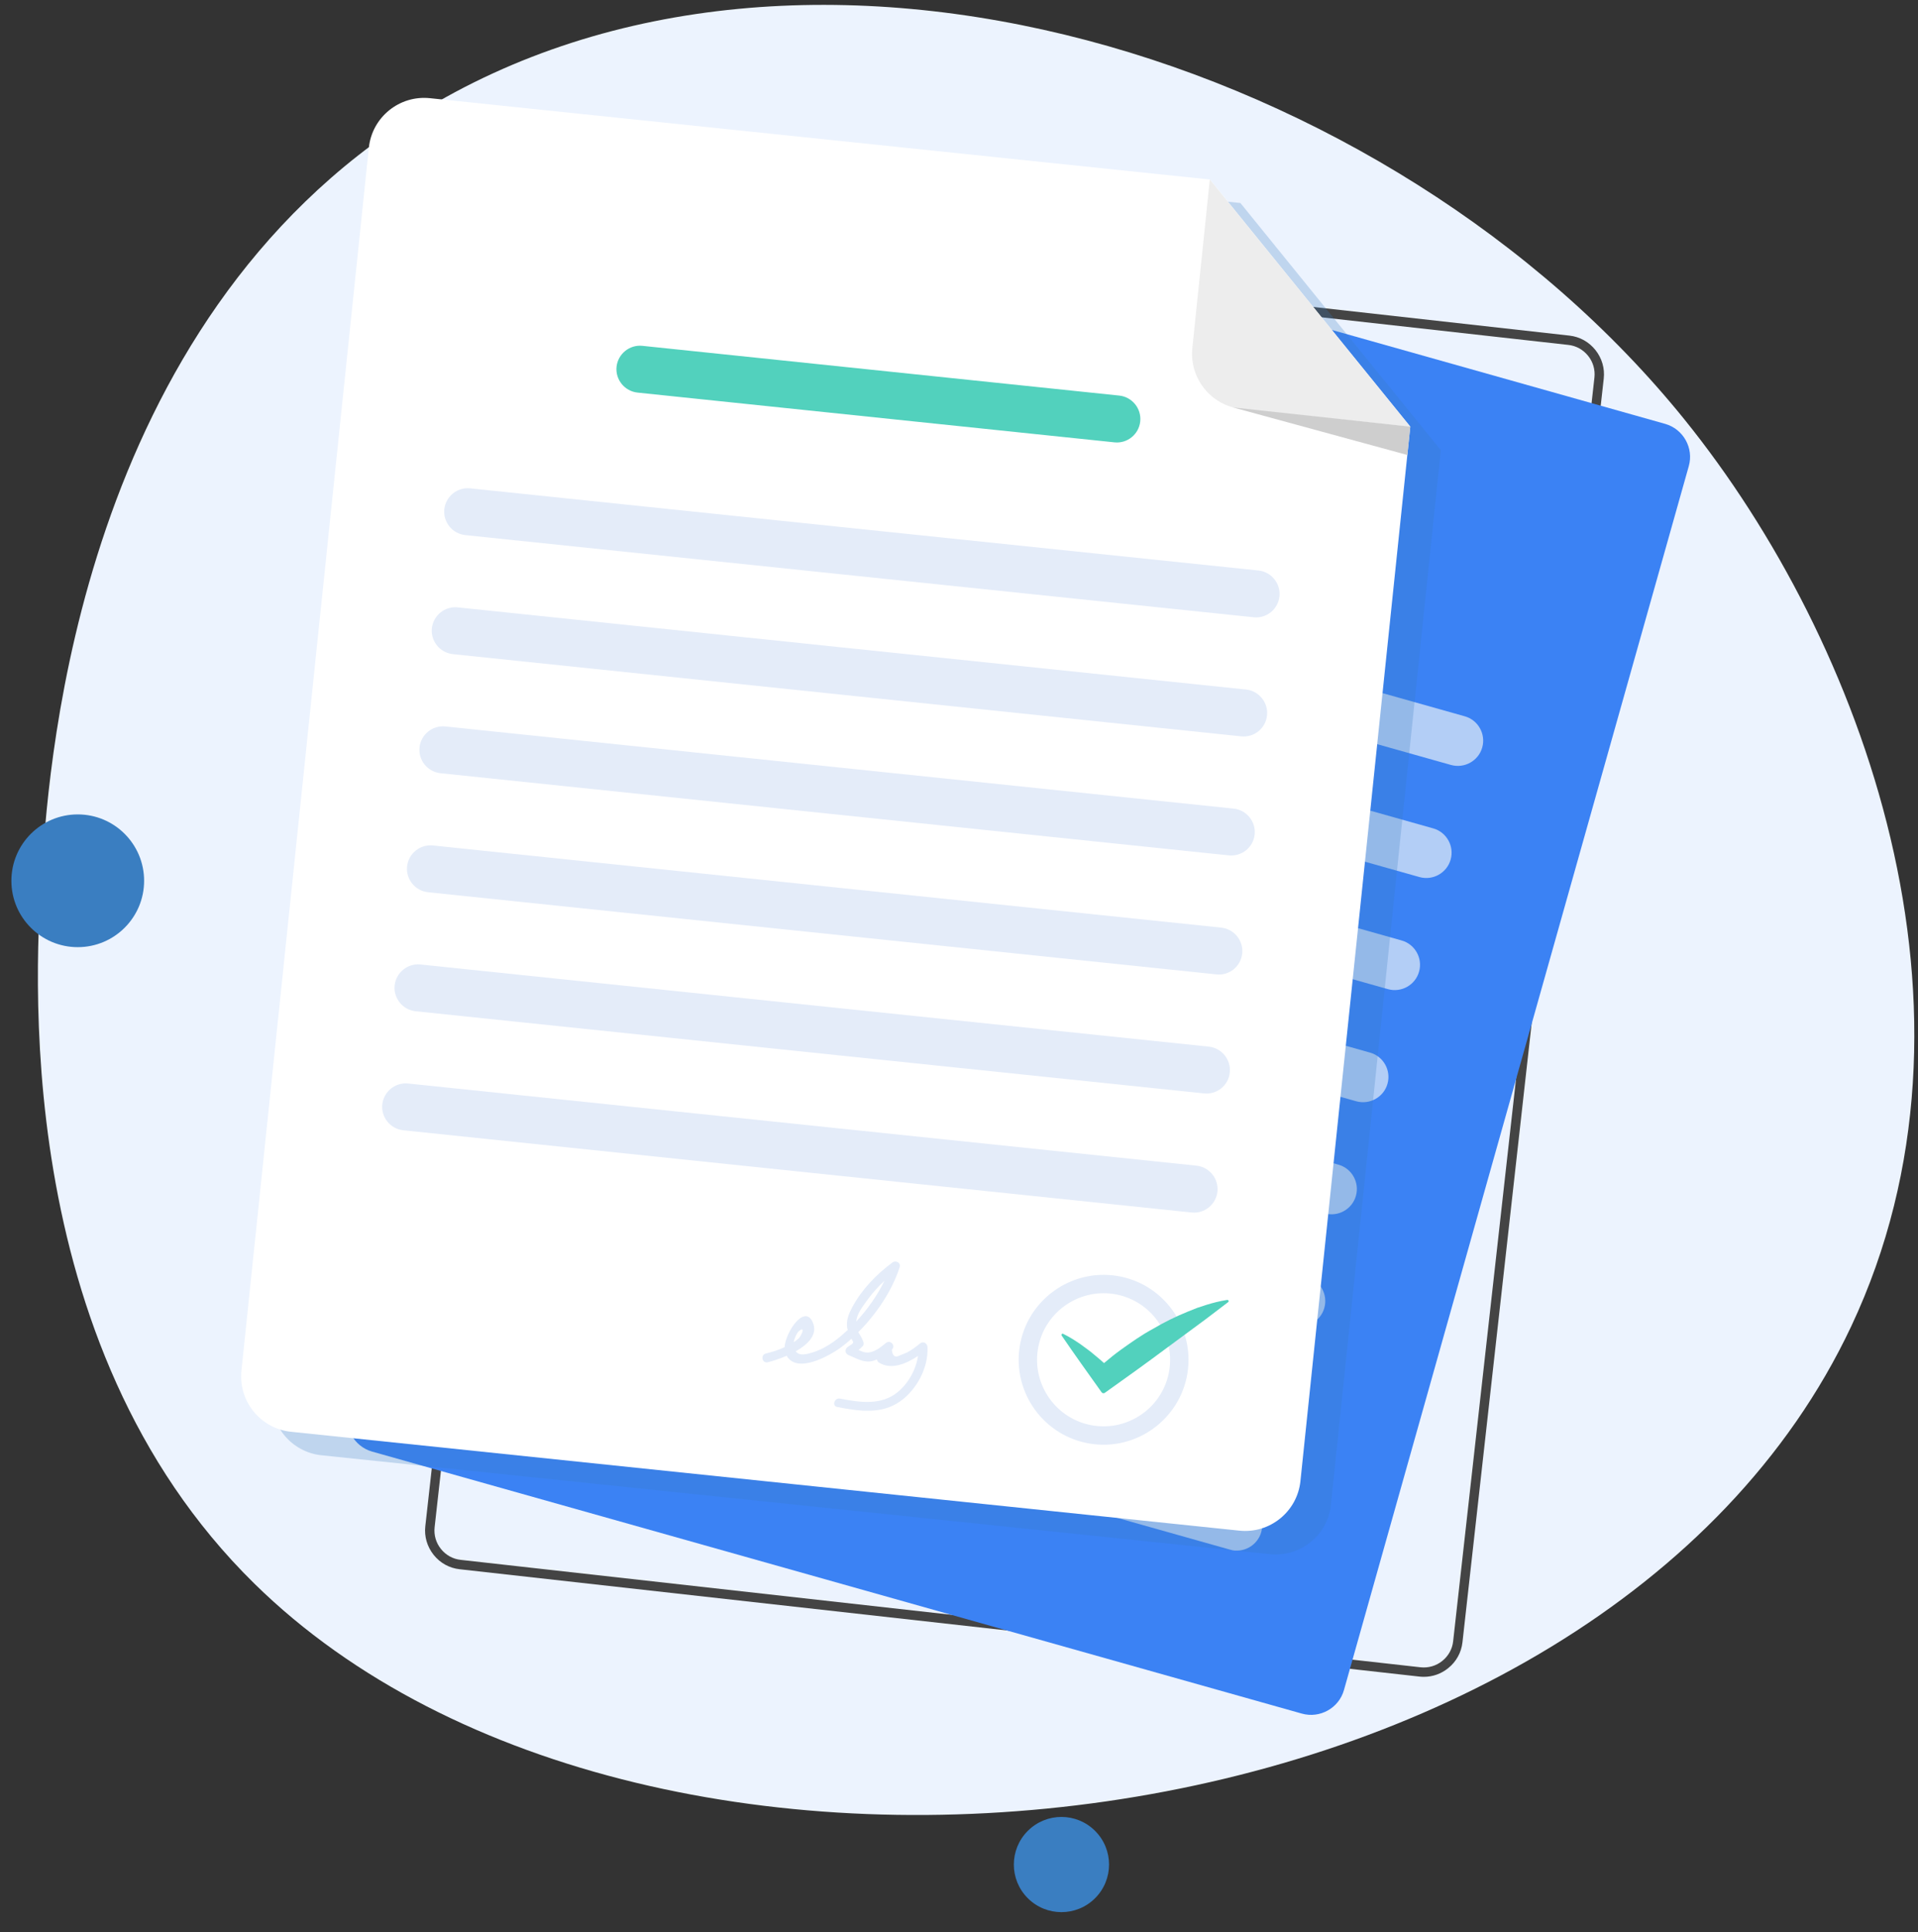
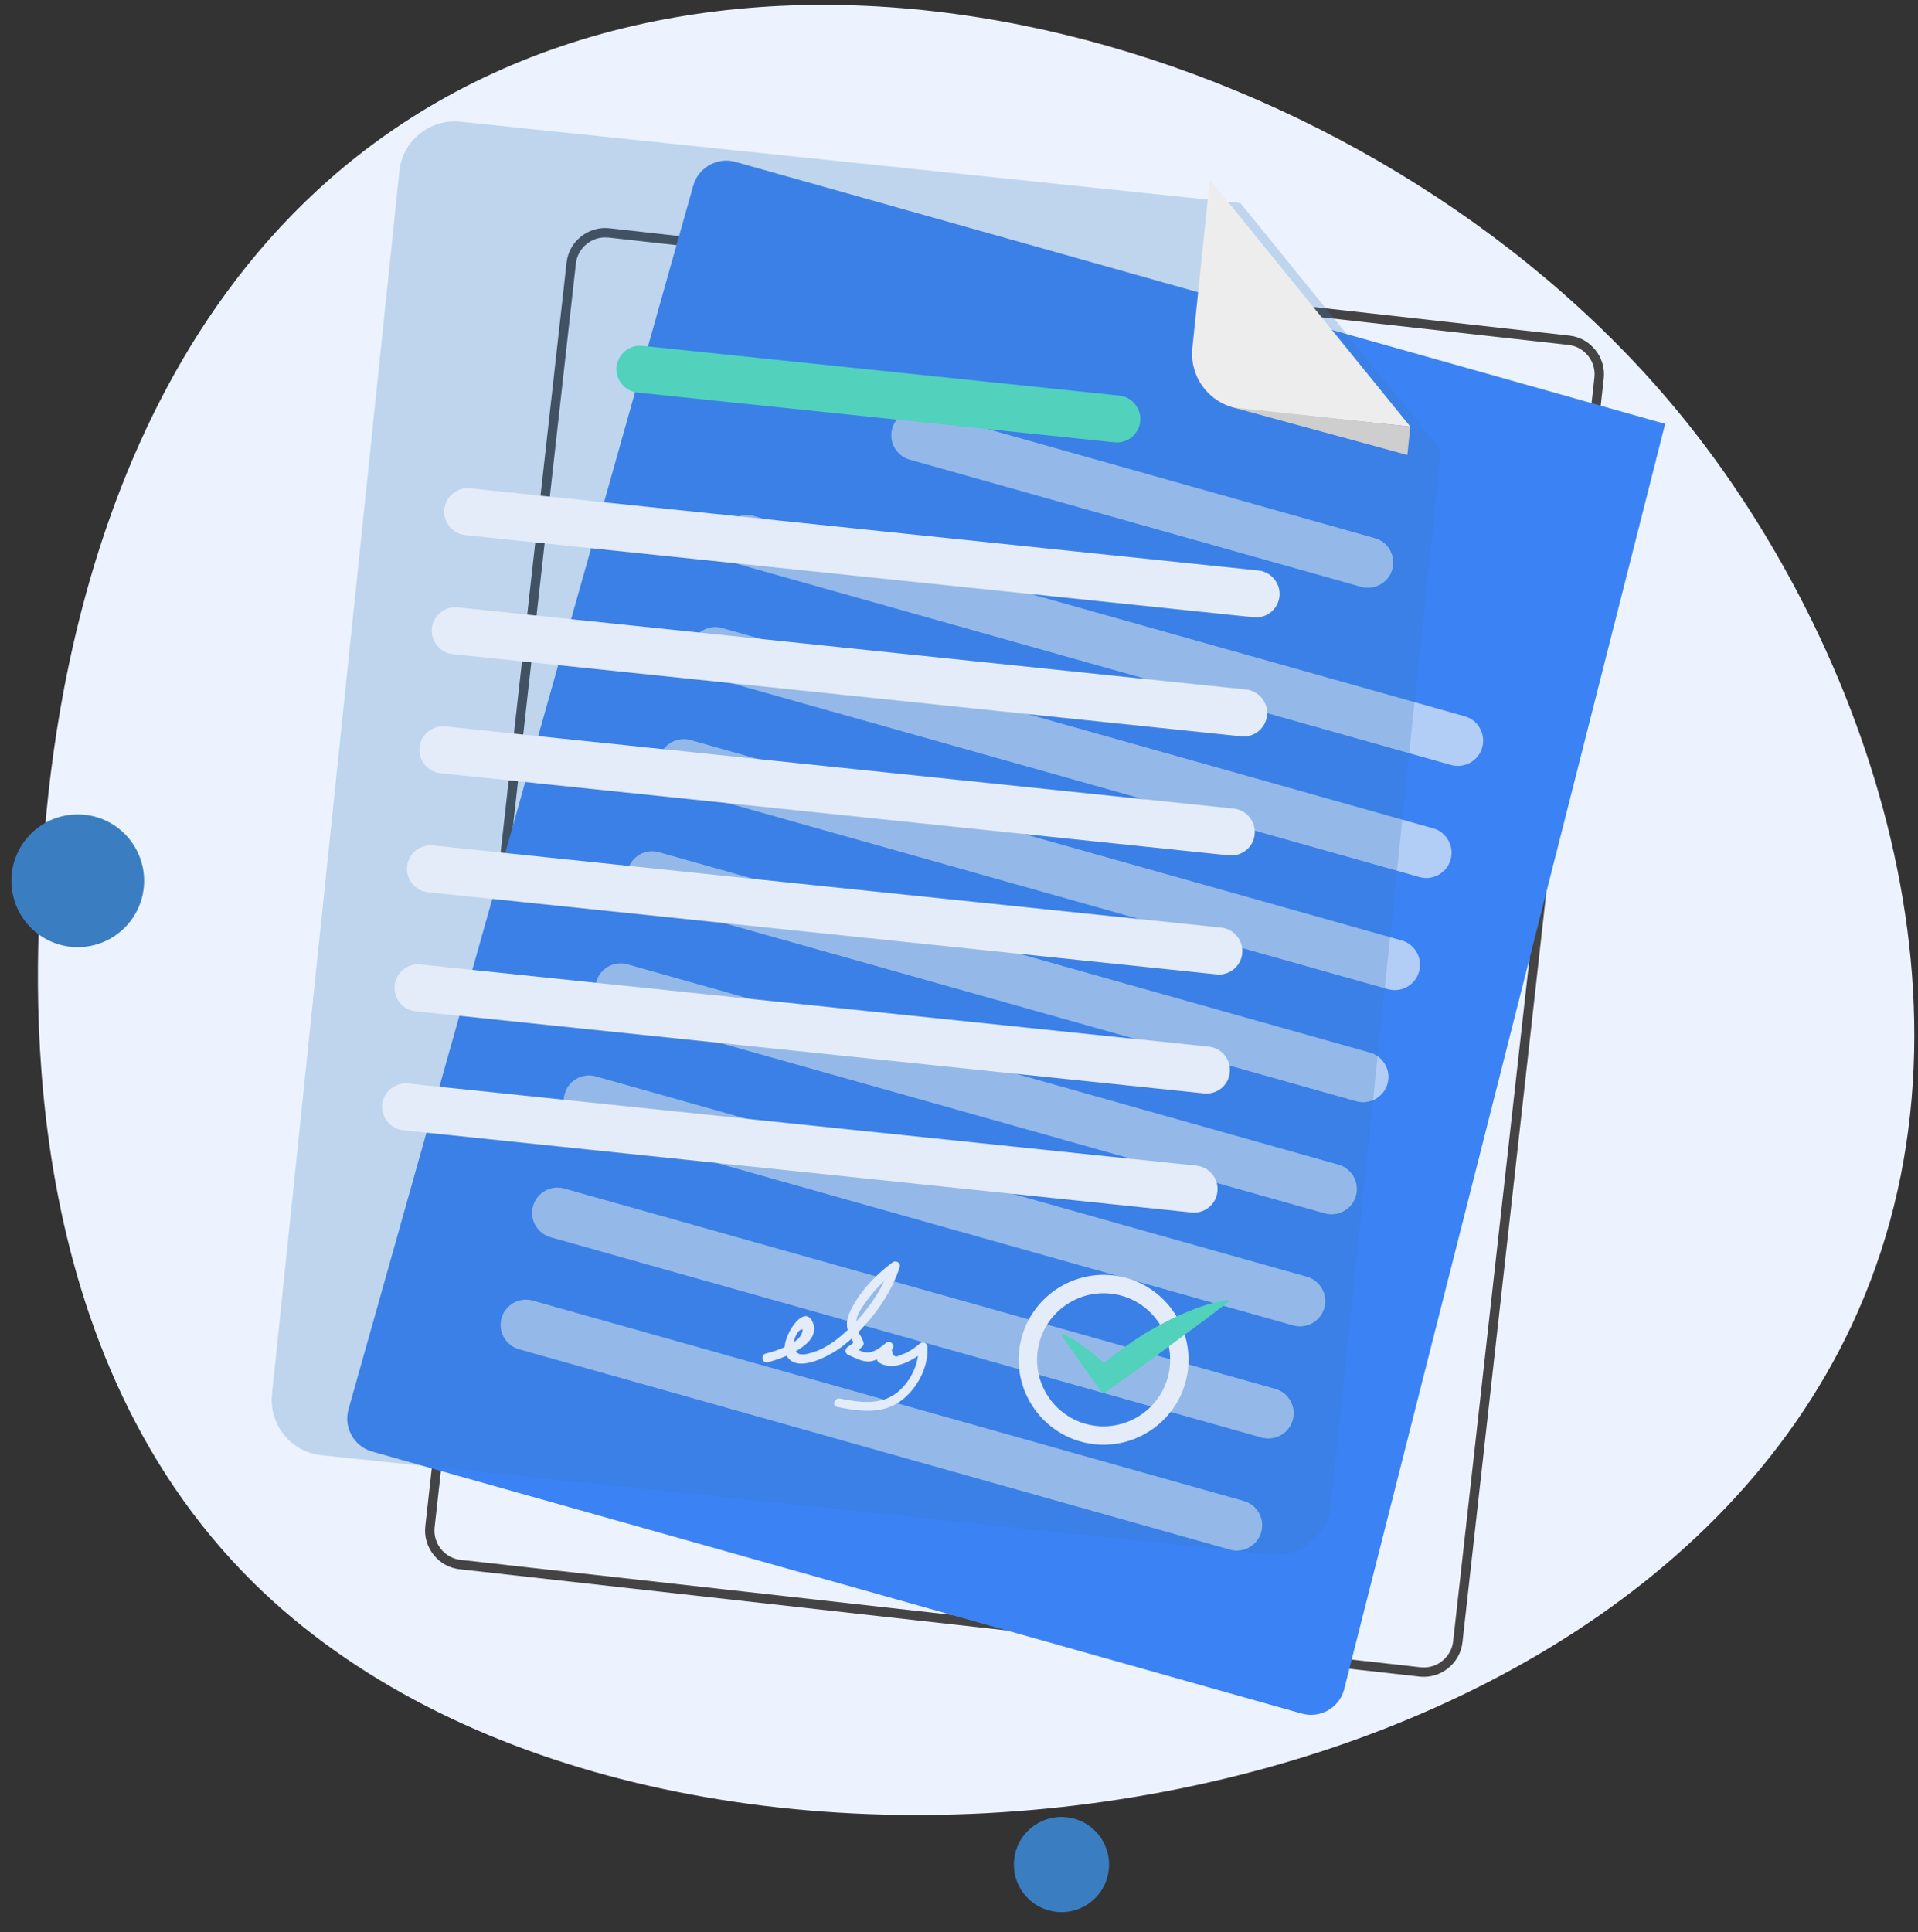
<svg xmlns="http://www.w3.org/2000/svg" width="139" height="140" viewBox="0 0 139 140" fill="none">
  <rect x="0" y="0" width="139" height="140" fill="#333333" stroke="none" />
  <path d="M3.069 62.554C3.594 55.019 5.811 23.418 30.308 8.22C58.354 -9.172 100.834 4.063 122.091 30.417C135.044 46.472 144.891 73.318 134.16 96.112C115.91 134.872 47.092 142.921 18.433 114.754C0.637 97.273 2.55 69.995 3.069 62.554Z" fill="#ECF3FE" />
  <path d="M103.19 121.51C103.084 121.51 102.979 121.504 102.874 121.493L33.31 113.714C32.563 113.632 31.895 113.261 31.425 112.67C30.955 112.078 30.739 111.343 30.822 110.602L41.061 19.029C41.144 18.282 41.514 17.613 42.106 17.143C42.697 16.674 43.432 16.458 44.173 16.541L113.738 24.319C114.484 24.402 115.153 24.773 115.623 25.364C116.093 25.956 116.309 26.691 116.226 27.432L105.987 119.005C105.904 119.752 105.534 120.42 104.942 120.89C104.439 121.294 103.825 121.51 103.19 121.51ZM43.858 17.204C43.377 17.204 42.913 17.365 42.526 17.674C42.078 18.034 41.796 18.542 41.735 19.106L31.497 110.674C31.436 111.238 31.596 111.796 31.955 112.244C32.315 112.692 32.823 112.974 33.387 113.034L102.952 120.819C103.516 120.879 104.074 120.719 104.522 120.36C104.97 120 105.252 119.492 105.312 118.928L115.551 27.355C115.612 26.791 115.452 26.232 115.092 25.784C114.733 25.337 114.224 25.055 113.66 24.994L44.101 17.215C44.019 17.21 43.941 17.204 43.858 17.204Z" fill="#444444" />
-   <path d="M94.344 124.174L26.969 105.189C25.659 104.819 24.885 103.442 25.255 102.132L50.244 13.445C50.614 12.135 51.991 11.361 53.301 11.731L120.676 30.716C121.986 31.086 122.76 32.463 122.39 33.773L97.401 122.46C97.037 123.771 95.66 124.545 94.344 124.174Z" fill="#3B82F4" />
+   <path d="M94.344 124.174L26.969 105.189C25.659 104.819 24.885 103.442 25.255 102.132L50.244 13.445C50.614 12.135 51.991 11.361 53.301 11.731L120.676 30.716L97.401 122.46C97.037 123.771 95.66 124.545 94.344 124.174Z" fill="#3B82F4" />
  <path d="M98.64 42.524L65.928 33.309C64.955 33.038 64.385 32.015 64.662 31.047C64.933 30.074 65.956 29.505 66.923 29.781L99.635 38.997C100.608 39.268 101.177 40.291 100.901 41.258C100.63 42.226 99.613 42.795 98.64 42.524Z" fill="#B3CEF6" />
  <path d="M105.158 55.433L53.633 40.916C52.66 40.645 52.09 39.622 52.366 38.655C52.637 37.681 53.66 37.112 54.628 37.389L106.153 51.906C107.126 52.177 107.695 53.2 107.419 54.167C107.148 55.135 106.131 55.704 105.158 55.433Z" fill="#B3CEF6" />
  <path d="M102.869 63.555L51.344 49.037C50.371 48.766 49.801 47.743 50.078 46.776C50.349 45.803 51.371 45.233 52.339 45.51L103.864 60.028C104.837 60.298 105.406 61.321 105.13 62.289C104.859 63.256 103.842 63.831 102.869 63.555Z" fill="#B3CEF6" />
  <path d="M100.58 71.676L49.055 57.158C48.082 56.887 47.513 55.865 47.789 54.897C48.06 53.924 49.083 53.355 50.05 53.631L101.575 68.149C102.548 68.42 103.118 69.442 102.841 70.41C102.57 71.383 101.553 71.952 100.58 71.676Z" fill="#B3CEF6" />
  <path d="M98.291 79.803L46.766 65.285C45.793 65.014 45.224 63.991 45.5 63.024C45.771 62.051 46.794 61.481 47.761 61.758L99.287 76.276C100.26 76.546 100.829 77.569 100.553 78.537C100.282 79.504 99.264 80.074 98.291 79.803Z" fill="#B3CEF6" />
  <path d="M96.003 87.924L44.477 73.406C43.504 73.135 42.935 72.113 43.211 71.145C43.482 70.172 44.505 69.603 45.473 69.879L96.998 84.397C97.971 84.668 98.54 85.691 98.264 86.658C97.993 87.626 96.976 88.201 96.003 87.924Z" fill="#B3CEF6" />
  <path d="M93.714 96.045L42.189 81.528C41.216 81.257 40.646 80.234 40.923 79.266C41.194 78.293 42.216 77.724 43.184 78.001L94.709 92.518C95.682 92.789 96.251 93.812 95.975 94.779C95.704 95.752 94.687 96.322 93.714 96.045Z" fill="#B3CEF6" />
  <path d="M91.425 104.172L39.9 89.655C38.927 89.384 38.357 88.361 38.634 87.393C38.905 86.42 39.927 85.851 40.895 86.127L92.42 100.645C93.393 100.916 93.963 101.939 93.686 102.906C93.415 103.874 92.398 104.443 91.425 104.172Z" fill="#B3CEF6" />
  <path d="M89.142 112.294L37.617 97.776C36.644 97.505 36.074 96.482 36.351 95.515C36.621 94.542 37.644 93.972 38.612 94.249L90.137 108.766C91.11 109.037 91.679 110.06 91.403 111.028C91.126 111.995 90.109 112.57 89.142 112.294Z" fill="#B3CEF6" />
  <path opacity="0.25" d="M89.894 14.711L33.371 8.817C31.159 8.585 29.174 10.194 28.942 12.405L19.71 101.027C19.478 103.238 21.086 105.223 23.298 105.455L92.028 112.62C94.239 112.852 96.224 111.243 96.456 109.032L104.417 32.623L89.894 14.711Z" fill="#3A7EC1" />
-   <path d="M87.682 13.008L31.159 7.115C28.948 6.883 26.963 8.491 26.731 10.703L17.498 99.324C17.266 101.535 18.875 103.52 21.086 103.752L89.816 110.917C92.027 111.149 94.012 109.54 94.244 107.329L102.205 30.92L87.682 13.008Z" fill="white" />
  <path d="M86.411 25.215C86.178 27.426 87.787 29.411 89.999 29.643L102.206 30.915L87.677 13.008L86.411 25.215Z" fill="#EDEDED" />
  <path d="M89.368 29.527L101.995 32.971L102.205 30.915L89.368 29.527Z" fill="#CECECE" />
  <path d="M80.766 32.054L46.202 28.449C45.268 28.349 44.588 27.509 44.682 26.58C44.781 25.646 45.622 24.966 46.55 25.06L81.114 28.665C82.049 28.764 82.729 29.605 82.635 30.533C82.541 31.468 81.7 32.153 80.766 32.054Z" fill="#52D1BD" />
  <path d="M90.856 44.73L33.719 38.776C32.785 38.677 32.105 37.836 32.199 36.907C32.298 35.973 33.139 35.293 34.067 35.387L91.204 41.341C92.138 41.441 92.818 42.281 92.724 43.21C92.63 44.144 91.79 44.83 90.856 44.73Z" fill="#E4ECF9" />
  <path d="M89.96 53.36L32.818 47.401C31.884 47.301 31.203 46.461 31.297 45.532C31.397 44.598 32.237 43.918 33.166 44.012L90.303 49.966C91.237 50.065 91.917 50.906 91.823 51.834C91.735 52.774 90.889 53.454 89.96 53.36Z" fill="#E4ECF9" />
  <path d="M89.059 61.985L31.922 56.03C30.988 55.931 30.308 55.091 30.402 54.162C30.501 53.227 31.342 52.547 32.27 52.642L89.407 58.596C90.341 58.695 91.021 59.535 90.927 60.464C90.833 61.399 89.993 62.079 89.059 61.985Z" fill="#E4ECF9" />
  <path d="M88.163 70.609L31.021 64.655C30.087 64.555 29.407 63.715 29.501 62.786C29.6 61.852 30.441 61.172 31.369 61.266L88.506 67.22C89.44 67.32 90.12 68.16 90.026 69.089C89.932 70.023 89.092 70.709 88.163 70.609Z" fill="#E4ECF9" />
  <path d="M87.262 79.233L30.12 73.279C29.186 73.18 28.506 72.339 28.6 71.411C28.699 70.476 29.54 69.796 30.468 69.89L87.605 75.844C88.539 75.944 89.219 76.784 89.125 77.713C89.037 78.647 88.191 79.333 87.262 79.233Z" fill="#E4ECF9" />
  <path d="M86.361 87.863L29.224 81.904C28.29 81.804 27.61 80.964 27.704 80.035C27.803 79.101 28.644 78.421 29.573 78.515L86.709 84.469C87.644 84.568 88.323 85.409 88.23 86.337C88.135 87.277 87.295 87.957 86.361 87.863Z" fill="#E4ECF9" />
  <path d="M67.216 97.61C67.199 97.334 66.912 97.168 66.68 97.35C66.376 97.599 66.06 97.842 65.707 98.019C65.535 98.085 65.369 98.157 65.198 98.224C64.861 98.401 64.673 98.262 64.634 97.798C64.944 97.516 64.523 97.057 64.208 97.317C63.816 97.638 63.291 98.074 62.732 98.002C62.572 97.98 62.395 97.909 62.218 97.826C62.329 97.737 62.439 97.643 62.539 97.527C62.616 97.433 62.594 97.306 62.555 97.201C62.456 96.919 62.312 96.731 62.202 96.532C63.528 95.211 64.667 93.497 65.198 91.827C65.297 91.501 64.927 91.302 64.678 91.484C63.512 92.347 62.45 93.442 61.759 94.735C61.516 95.194 61.312 95.686 61.394 96.217C61.406 96.272 61.422 96.322 61.439 96.377C61.112 96.676 60.781 96.963 60.449 97.201C59.979 97.538 59.487 97.814 58.929 97.991C58.536 98.113 57.939 98.307 57.668 97.92C58.564 97.416 59.288 96.703 58.901 95.819C58.321 94.481 56.933 96.499 56.861 97.621C56.424 97.826 55.965 97.969 55.496 98.085C55.097 98.185 55.23 98.81 55.634 98.716C55.954 98.638 56.474 98.478 57.01 98.246C57.773 99.589 60.178 98.213 60.991 97.605C61.234 97.422 61.472 97.223 61.709 97.013C61.892 97.345 61.909 97.289 61.444 97.599C61.212 97.754 61.218 98.074 61.488 98.191C61.992 98.4 62.506 98.716 63.059 98.655C63.23 98.633 63.396 98.578 63.556 98.511C63.573 98.6 63.611 98.683 63.683 98.727C64.562 99.302 65.684 98.826 66.53 98.257C66.381 99.257 65.828 100.242 65.065 100.872C63.855 101.867 62.295 101.624 60.875 101.347C60.477 101.27 60.267 101.878 60.67 101.955C62.224 102.259 63.882 102.519 65.253 101.535C66.447 100.684 67.293 99.092 67.216 97.61ZM57.911 96.444C58.409 96.056 58.072 96.786 57.895 96.969C57.784 97.079 57.657 97.173 57.525 97.262C57.535 97.052 57.768 96.549 57.911 96.444ZM62.091 95.537C62.213 95.039 62.649 94.486 62.953 94.077C63.296 93.618 63.683 93.198 64.098 92.811C63.589 93.862 62.87 94.885 62.052 95.763C62.063 95.697 62.069 95.625 62.091 95.537Z" fill="#E4ECF9" />
  <path d="M79.014 104.614C75.663 104.084 73.369 100.921 73.9 97.571C74.43 94.221 77.593 91.927 80.943 92.457C84.293 92.988 86.588 96.15 86.057 99.501C85.521 102.851 82.364 105.145 79.014 104.614ZM80.733 93.773C78.107 93.359 75.63 95.155 75.216 97.781C74.801 100.407 76.598 102.884 79.224 103.299C81.85 103.713 84.326 101.917 84.741 99.291C85.156 96.665 83.359 94.188 80.733 93.773Z" fill="#E4ECF9" />
  <path d="M88.943 94.199L88.898 94.204C88.384 94.287 87.903 94.409 87.439 94.553L86.748 94.779L86.085 95.045C85.2 95.404 84.36 95.819 83.558 96.294C82.734 96.736 81.982 97.273 81.231 97.809C80.81 98.113 80.407 98.439 80.009 98.776C79.782 98.572 79.55 98.367 79.307 98.174C78.986 97.892 78.615 97.638 78.262 97.378C77.891 97.129 77.515 96.886 77.09 96.676L77.051 96.653C77.023 96.637 76.99 96.642 76.963 96.659C76.924 96.687 76.913 96.742 76.94 96.781C77.886 98.168 78.864 99.528 79.837 100.894C79.893 100.966 79.992 100.982 80.064 100.933C81.573 99.86 83.077 98.782 84.559 97.676L86.792 96.029C87.538 95.487 88.268 94.912 89.009 94.354C89.037 94.337 89.048 94.304 89.042 94.271C89.037 94.227 88.987 94.193 88.943 94.199Z" fill="#52D1BD" />
  <path d="M5.634 68.635C8.291 68.635 10.444 66.482 10.444 63.826C10.444 61.169 8.291 59.016 5.634 59.016C2.978 59.016 0.825 61.169 0.825 63.826C0.825 66.482 2.978 68.635 5.634 68.635Z" fill="#3A7EC1" />
  <path d="M79.363 137.552C80.711 136.205 80.711 134.021 79.363 132.674C78.016 131.326 75.832 131.326 74.485 132.674C73.138 134.021 73.138 136.205 74.485 137.552C75.832 138.899 78.016 138.899 79.363 137.552Z" fill="#3A7EC1" />
</svg>